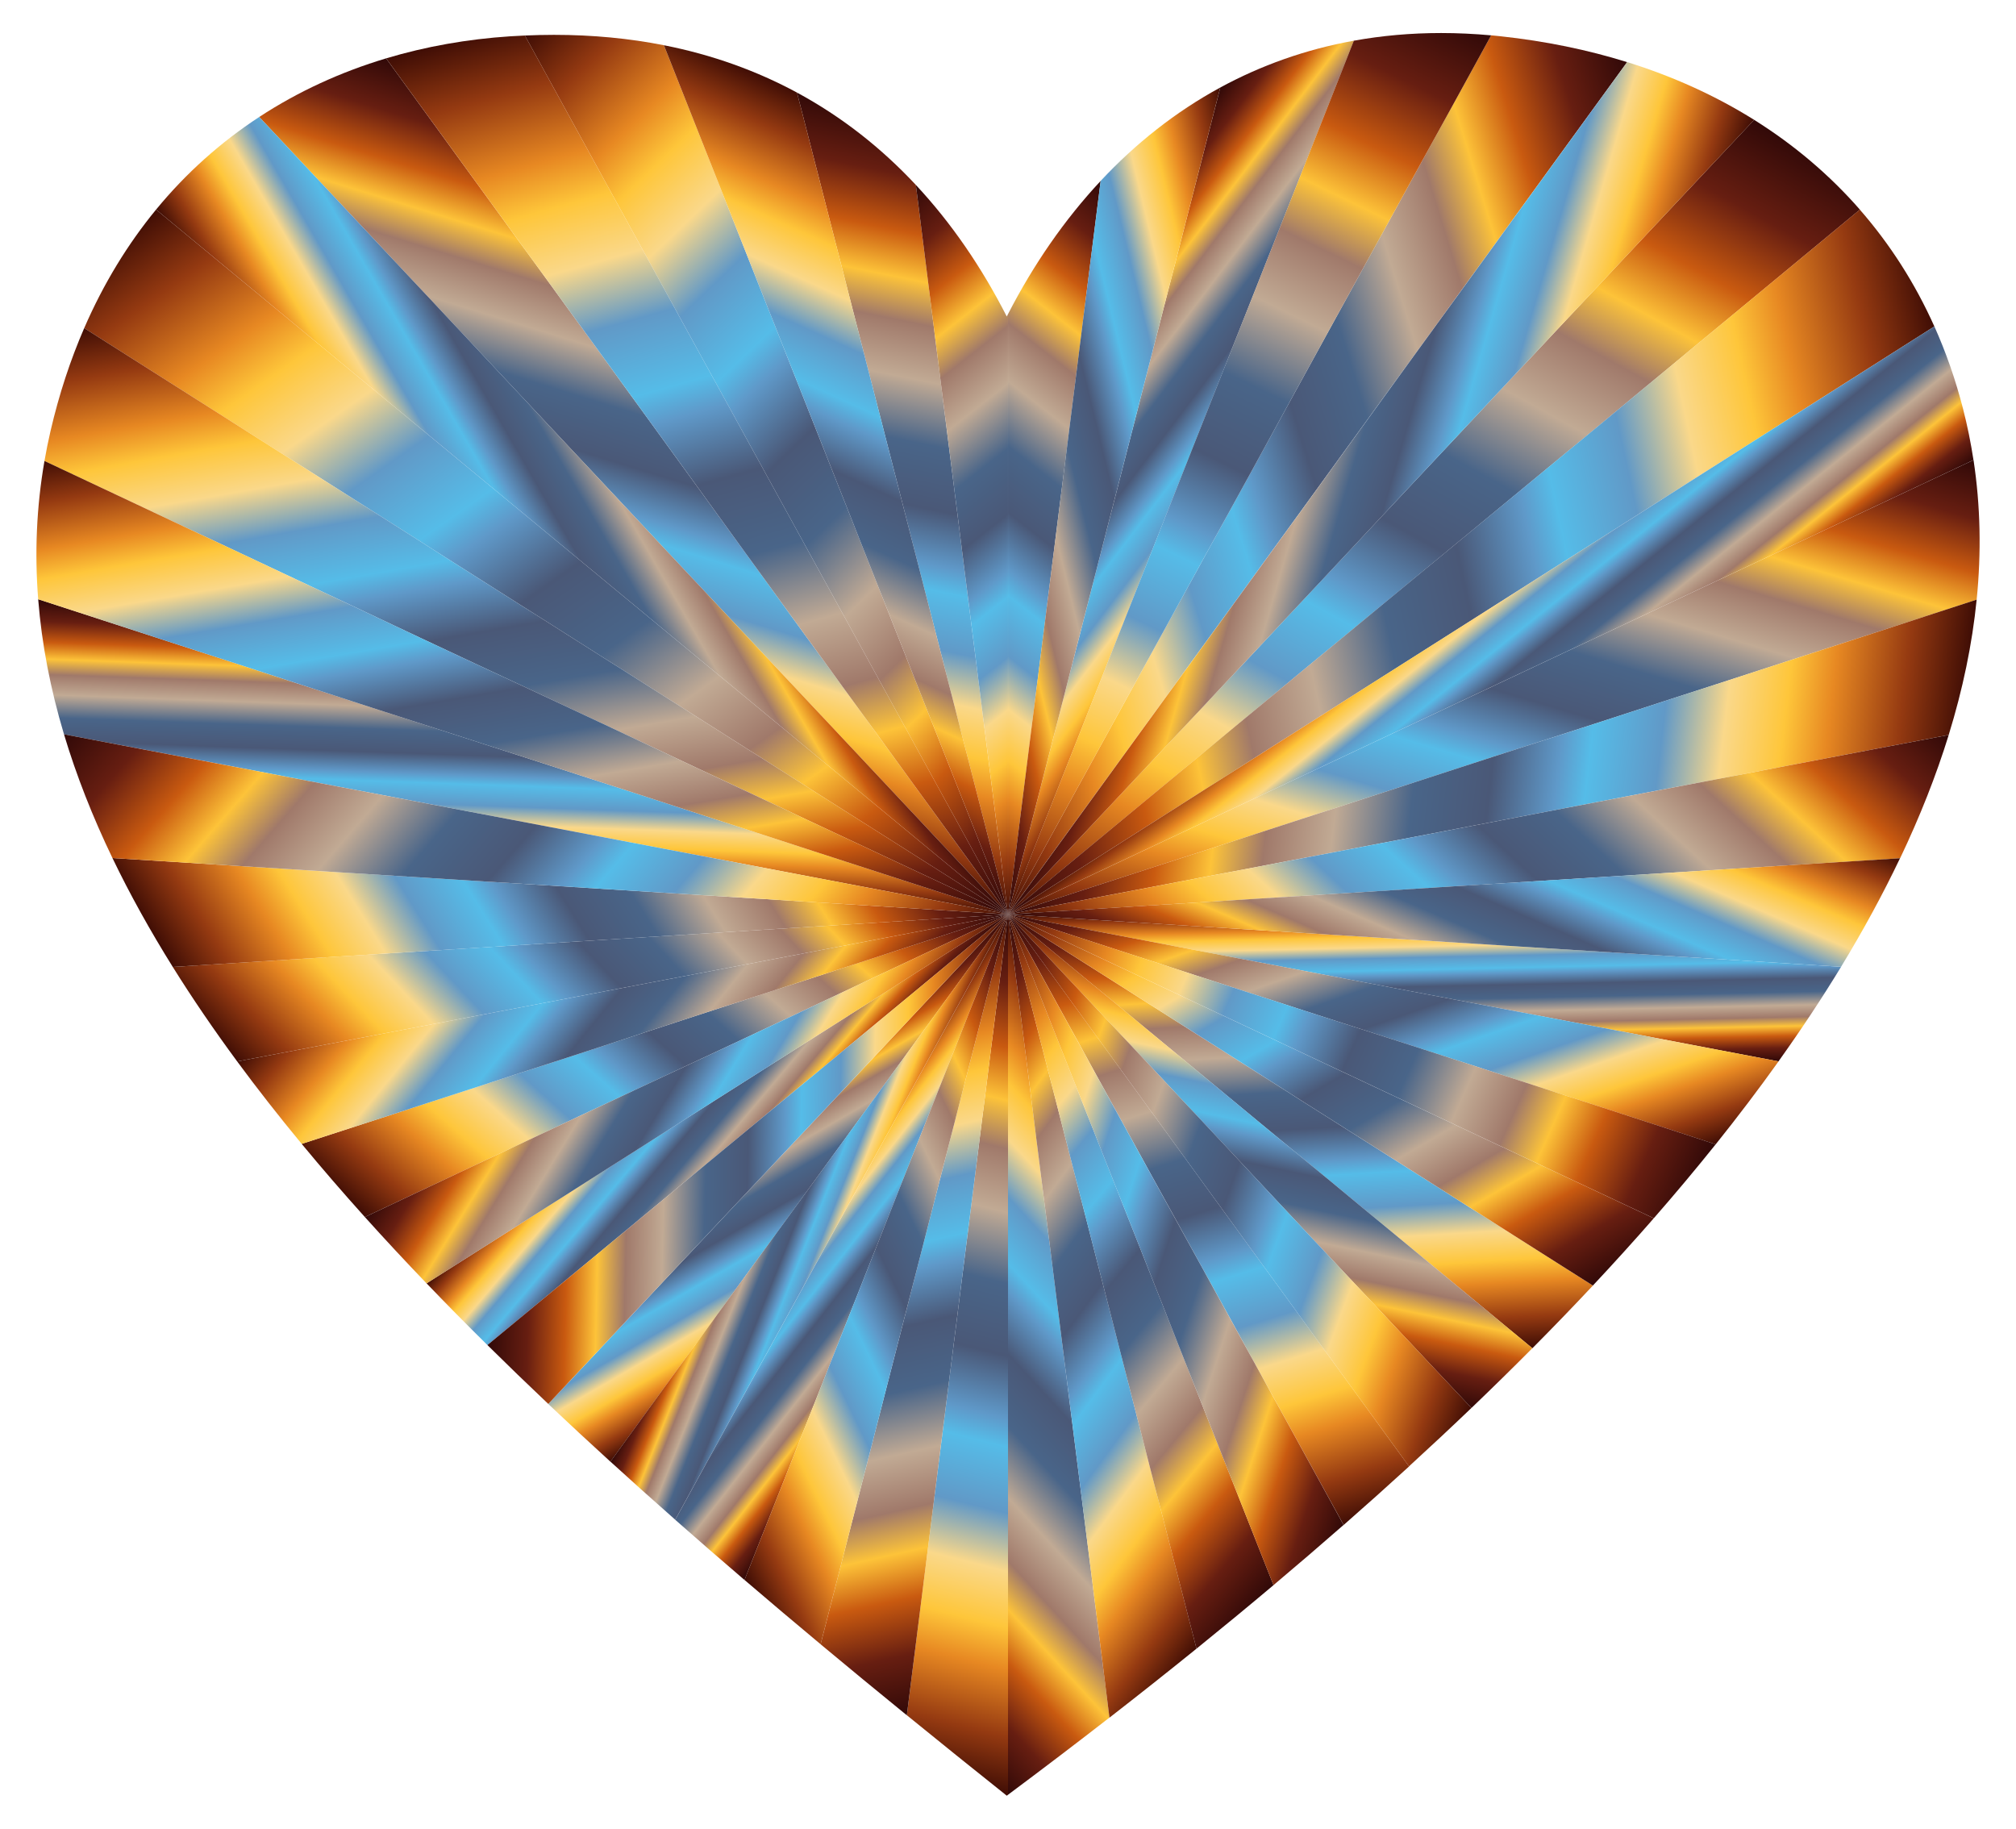
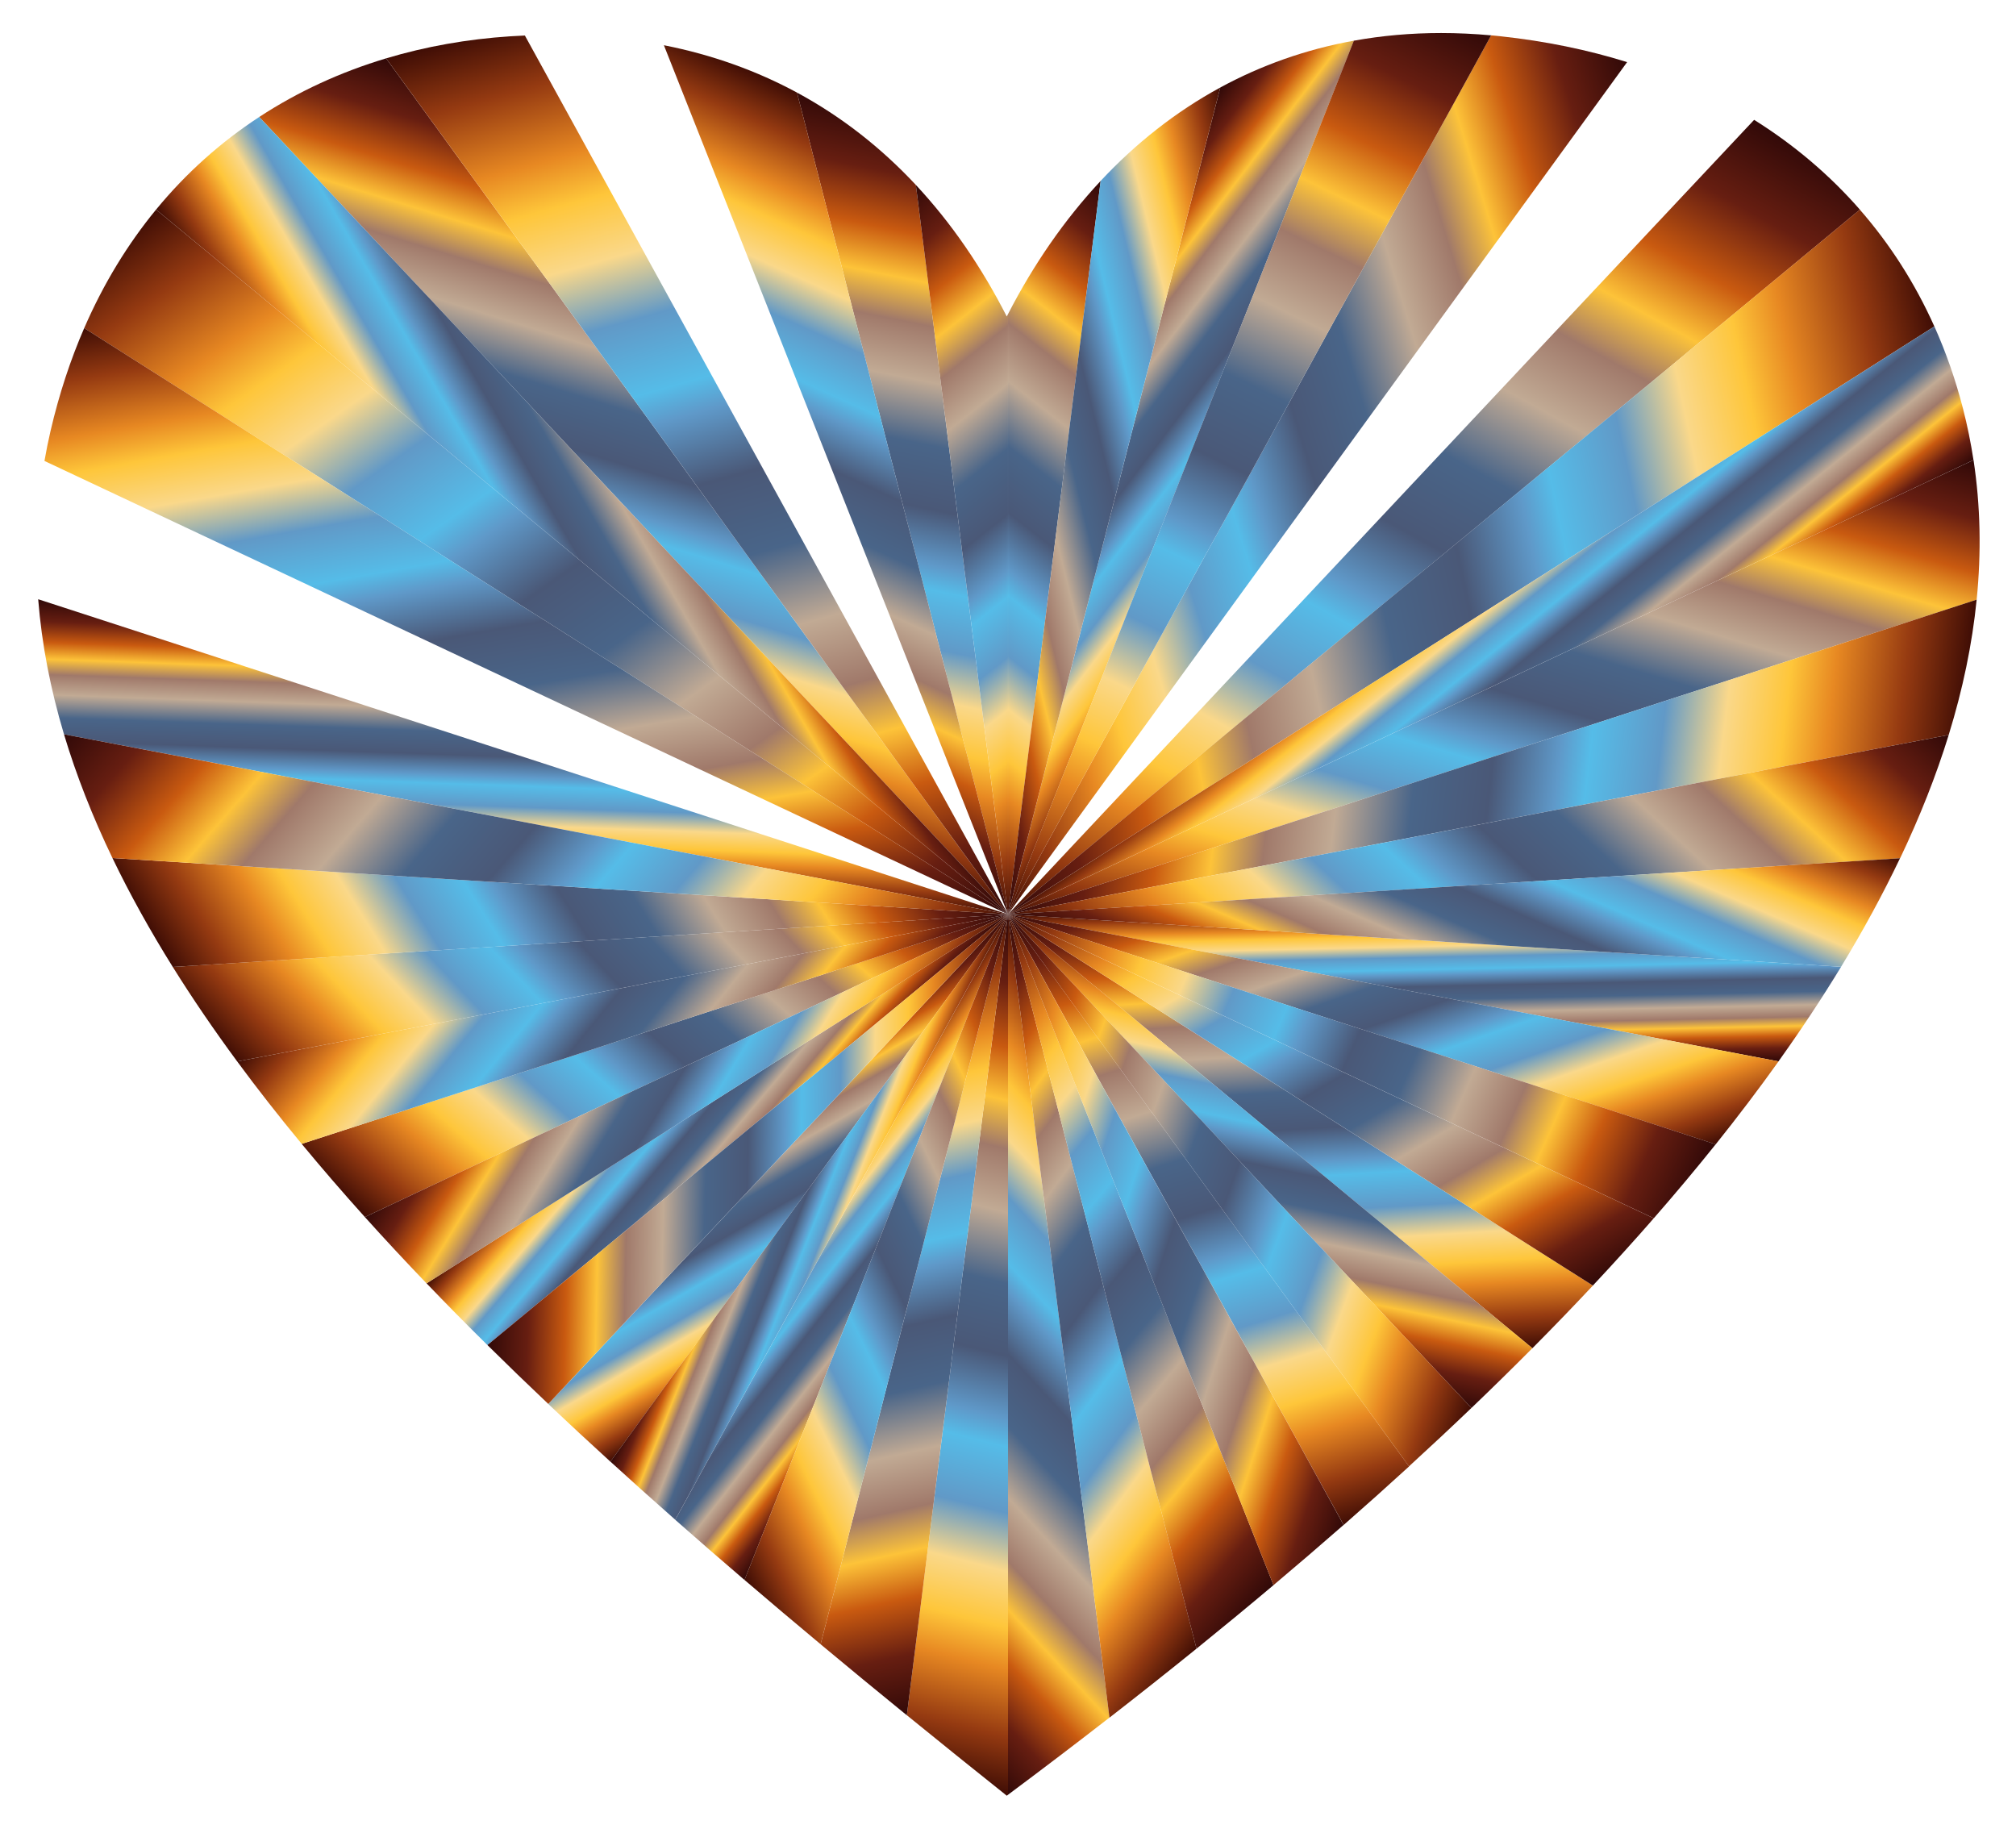
<svg xmlns="http://www.w3.org/2000/svg" enable-background="new 0 0 1830 1659.965" version="1.1" viewBox="0 0 1830 1660" xml:space="preserve">
  <linearGradient id="an" x1="213.96" x2="815.27" y1="927.98" y2="927.98" gradientTransform="matrix(-.729 .685 -.685 -.729 1540.5 1183.2)" gradientUnits="userSpaceOnUse">
    <stop stop-color="#310908" offset="0" />
    <stop stop-color="#671E11" offset=".078" />
    <stop stop-color="#C95A10" offset=".151" />
    <stop stop-color="#FDC339" offset=".211" />
    <stop stop-color="#A0796A" offset=".266" />
    <stop stop-color="#C1AA94" offset=".338" />
    <stop stop-color="#496589" offset=".419" />
    <stop stop-color="#4A5877" offset=".501" />
    <stop stop-color="#5F99C9" offset=".572" />
    <stop stop-color="#55BCE8" offset=".604" />
    <stop stop-color="#6199C7" offset=".679" />
    <stop stop-color="#FAD88A" offset=".745" />
    <stop stop-color="#FEC63A" offset=".809" />
    <stop stop-color="#E78822" offset=".857" />
    <stop stop-color="#953A11" offset=".933" />
    <stop stop-color="#3F0D05" offset="1" />
  </linearGradient>
  <path d="m156.83 877.68c17.85 28.59 37.384 57.184 58.46 85.777l699.71-133.48-758.17 47.7z" enable-background="new    " fill="url(#an)" />
  <linearGradient id="ac" x1="656.97" x2="1197.3" y1="1203.8" y2="1203.8" gradientTransform="matrix(.737 -.676 .676 .737 -578.37 973.36)" gradientUnits="userSpaceOnUse">
    <stop stop-color="#310908" offset="0" />
    <stop stop-color="#671E11" offset=".078" />
    <stop stop-color="#C95A10" offset=".151" />
    <stop stop-color="#FDC339" offset=".211" />
    <stop stop-color="#A0796A" offset=".266" />
    <stop stop-color="#C1AA94" offset=".338" />
    <stop stop-color="#496589" offset=".419" />
    <stop stop-color="#4A5877" offset=".501" />
    <stop stop-color="#5F99C9" offset=".572" />
    <stop stop-color="#55BCE8" offset=".604" />
    <stop stop-color="#6199C7" offset=".679" />
    <stop stop-color="#FAD88A" offset=".745" />
    <stop stop-color="#FEC63A" offset=".809" />
    <stop stop-color="#E78822" offset=".857" />
    <stop stop-color="#953A11" offset=".933" />
    <stop stop-color="#3F0D05" offset="1" />
  </linearGradient>
  <path d="m915 1629.1c31.121-23.188 61.846-46.55 92.107-70.061l-92.107-729.1v799.16z" enable-background="new    " fill="url(#ac)" />
  <linearGradient id="r" x1="575.71" x2="762.65" y1="1043.3" y2="1043.3" gradientTransform="matrix(-.764 -.645 .645 -.764 486.55 2229)" gradientUnits="userSpaceOnUse">
    <stop stop-color="#310908" offset="0" />
    <stop stop-color="#671E11" offset=".078" />
    <stop stop-color="#C95A10" offset=".151" />
    <stop stop-color="#FDC339" offset=".211" />
    <stop stop-color="#A0796A" offset=".266" />
    <stop stop-color="#C1AA94" offset=".338" />
    <stop stop-color="#496589" offset=".419" />
    <stop stop-color="#4A5877" offset=".501" />
    <stop stop-color="#5F99C9" offset=".572" />
    <stop stop-color="#55BCE8" offset=".604" />
    <stop stop-color="#6199C7" offset=".679" />
    <stop stop-color="#FAD88A" offset=".745" />
    <stop stop-color="#FEC63A" offset=".809" />
    <stop stop-color="#E78822" offset=".857" />
    <stop stop-color="#953A11" offset=".933" />
    <stop stop-color="#3F0D05" offset="1" />
  </linearGradient>
  <path d="m387.21 1164.9c17.925 18.674 36.348 37.341 55.22 55.999l472.57-390.95-527.79 334.95z" enable-background="new    " fill="url(#r)" />
  <linearGradient id="g" x1="278.75" x2="872" y1="989.4" y2="989.4" gradientTransform="matrix(-.665 .747 -.747 -.665 1712.3 1166)" gradientUnits="userSpaceOnUse">
    <stop stop-color="#310908" offset="0" />
    <stop stop-color="#671E11" offset=".078" />
    <stop stop-color="#C95A10" offset=".151" />
    <stop stop-color="#FDC339" offset=".211" />
    <stop stop-color="#A0796A" offset=".266" />
    <stop stop-color="#C1AA94" offset=".338" />
    <stop stop-color="#496589" offset=".419" />
    <stop stop-color="#4A5877" offset=".501" />
    <stop stop-color="#5F99C9" offset=".572" />
    <stop stop-color="#55BCE8" offset=".604" />
    <stop stop-color="#6199C7" offset=".679" />
    <stop stop-color="#FAD88A" offset=".745" />
    <stop stop-color="#FEC63A" offset=".809" />
    <stop stop-color="#E78822" offset=".857" />
    <stop stop-color="#953A11" offset=".933" />
    <stop stop-color="#3F0D05" offset="1" />
  </linearGradient>
  <path d="m273.86 1038.3c18.3 22.138 37.439 44.272 57.338 66.398l583.8-274.72-641.14 208.32z" enable-background="new    " fill="url(#g)" />
  <linearGradient id="e" x1="360.14" x2="817.5" y1="952.67" y2="952.67" gradientTransform="matrix(-.774 -.633 .633 -.774 411.67 2015.1)" gradientUnits="userSpaceOnUse">
    <stop stop-color="#310908" offset="0" />
    <stop stop-color="#671E11" offset=".078" />
    <stop stop-color="#C95A10" offset=".151" />
    <stop stop-color="#FDC339" offset=".211" />
    <stop stop-color="#A0796A" offset=".266" />
    <stop stop-color="#C1AA94" offset=".338" />
    <stop stop-color="#496589" offset=".419" />
    <stop stop-color="#4A5877" offset=".501" />
    <stop stop-color="#5F99C9" offset=".572" />
    <stop stop-color="#55BCE8" offset=".604" />
    <stop stop-color="#6199C7" offset=".679" />
    <stop stop-color="#FAD88A" offset=".745" />
    <stop stop-color="#FEC63A" offset=".809" />
    <stop stop-color="#E78822" offset=".857" />
    <stop stop-color="#953A11" offset=".933" />
    <stop stop-color="#3F0D05" offset="1" />
  </linearGradient>
  <path d="m215.29 963.46c18.39 24.95 37.954 49.899 58.573 74.842l641.14-208.32-699.71 133.48z" enable-background="new    " fill="url(#e)" />
  <linearGradient id="d" x1="430" x2="784.78" y1="982.85" y2="982.85" gradientTransform="matrix(.853 .522 -.522 .853 611.82 -178.57)" gradientUnits="userSpaceOnUse">
    <stop stop-color="#310908" offset="0" />
    <stop stop-color="#671E11" offset=".078" />
    <stop stop-color="#C95A10" offset=".151" />
    <stop stop-color="#FDC339" offset=".211" />
    <stop stop-color="#A0796A" offset=".266" />
    <stop stop-color="#C1AA94" offset=".338" />
    <stop stop-color="#496589" offset=".419" />
    <stop stop-color="#4A5877" offset=".501" />
    <stop stop-color="#5F99C9" offset=".572" />
    <stop stop-color="#55BCE8" offset=".604" />
    <stop stop-color="#6199C7" offset=".679" />
    <stop stop-color="#FAD88A" offset=".745" />
    <stop stop-color="#FEC63A" offset=".809" />
    <stop stop-color="#E78822" offset=".857" />
    <stop stop-color="#953A11" offset=".933" />
    <stop stop-color="#3F0D05" offset="1" />
  </linearGradient>
  <path d="m331.2 1104.7c18.062 20.084 36.748 40.161 56.011 60.23l527.79-334.95-583.8 274.72z" enable-background="new    " fill="url(#d)" />
  <linearGradient id="c" x1="595.54" x2="845.35" y1="1065.3" y2="1065.3" gradientTransform="matrix(.5 .866 -.866 .5 1287.2 -72.465)" gradientUnits="userSpaceOnUse">
    <stop stop-color="#310908" offset="0" />
    <stop stop-color="#671E11" offset=".078" />
    <stop stop-color="#C95A10" offset=".151" />
    <stop stop-color="#FDC339" offset=".211" />
    <stop stop-color="#A0796A" offset=".266" />
    <stop stop-color="#C1AA94" offset=".338" />
    <stop stop-color="#496589" offset=".419" />
    <stop stop-color="#4A5877" offset=".501" />
    <stop stop-color="#5F99C9" offset=".572" />
    <stop stop-color="#55BCE8" offset=".604" />
    <stop stop-color="#6199C7" offset=".679" />
    <stop stop-color="#FAD88A" offset=".745" />
    <stop stop-color="#FEC63A" offset=".809" />
    <stop stop-color="#E78822" offset=".857" />
    <stop stop-color="#953A11" offset=".933" />
    <stop stop-color="#3F0D05" offset="1" />
  </linearGradient>
  <path d="m497.7 1274.4c18.452 17.463 37.268 34.916 56.4 52.358l360.9-496.74-417.3 444.38z" enable-background="new    " fill="url(#c)" />
  <linearGradient id="b" x1="469.97" x2="1246" y1="1185.6" y2="1185.6" gradientTransform="matrix(-.244 .97 -.97 -.244 2274 687.42)" gradientUnits="userSpaceOnUse">
    <stop stop-color="#310908" offset="0" />
    <stop stop-color="#671E11" offset=".078" />
    <stop stop-color="#C95A10" offset=".151" />
    <stop stop-color="#FDC339" offset=".211" />
    <stop stop-color="#A0796A" offset=".266" />
    <stop stop-color="#C1AA94" offset=".338" />
    <stop stop-color="#496589" offset=".419" />
    <stop stop-color="#4A5877" offset=".501" />
    <stop stop-color="#5F99C9" offset=".572" />
    <stop stop-color="#55BCE8" offset=".604" />
    <stop stop-color="#6199C7" offset=".679" />
    <stop stop-color="#FAD88A" offset=".745" />
    <stop stop-color="#FEC63A" offset=".809" />
    <stop stop-color="#E78822" offset=".857" />
    <stop stop-color="#953A11" offset=".933" />
    <stop stop-color="#3F0D05" offset="1" />
  </linearGradient>
  <path d="m823.17 1556.9c29.955 24.389 60.225 48.743 90.714 73.055 0.374-0.279 0.746-0.558 1.12-0.837v-799.16l-91.834 726.94z" enable-background="new    " fill="url(#b)" />
  <linearGradient id="a" x1="476.65" x2="1166.2" y1="1200.5" y2="1200.5" gradientTransform="matrix(-.217 -.976 .976 -.217 -154.51 2263)" gradientUnits="userSpaceOnUse">
    <stop stop-color="#310908" offset="0" />
    <stop stop-color="#671E11" offset=".078" />
    <stop stop-color="#C95A10" offset=".151" />
    <stop stop-color="#FDC339" offset=".211" />
    <stop stop-color="#A0796A" offset=".266" />
    <stop stop-color="#C1AA94" offset=".338" />
    <stop stop-color="#496589" offset=".419" />
    <stop stop-color="#4A5877" offset=".501" />
    <stop stop-color="#5F99C9" offset=".572" />
    <stop stop-color="#55BCE8" offset=".604" />
    <stop stop-color="#6199C7" offset=".679" />
    <stop stop-color="#FAD88A" offset=".745" />
    <stop stop-color="#FEC63A" offset=".809" />
    <stop stop-color="#E78822" offset=".857" />
    <stop stop-color="#953A11" offset=".933" />
    <stop stop-color="#3F0D05" offset="1" />
  </linearGradient>
  <path d="m744.9 1492.5c25.795 21.513 51.905 43 78.263 64.46l91.834-726.94-170.1 662.48z" enable-background="new    " fill="url(#a)" />
  <linearGradient id="ax" x1="648.91" x2="800.7" y1="1093.9" y2="1093.9" gradientTransform="matrix(.929 .369 -.369 .929 460.23 -193.25)" gradientUnits="userSpaceOnUse">
    <stop stop-color="#310908" offset="0" />
    <stop stop-color="#671E11" offset=".078" />
    <stop stop-color="#C95A10" offset=".151" />
    <stop stop-color="#FDC339" offset=".211" />
    <stop stop-color="#A0796A" offset=".266" />
    <stop stop-color="#C1AA94" offset=".338" />
    <stop stop-color="#496589" offset=".419" />
    <stop stop-color="#4A5877" offset=".501" />
    <stop stop-color="#5F99C9" offset=".572" />
    <stop stop-color="#55BCE8" offset=".604" />
    <stop stop-color="#6199C7" offset=".679" />
    <stop stop-color="#FAD88A" offset=".745" />
    <stop stop-color="#FEC63A" offset=".809" />
    <stop stop-color="#E78822" offset=".857" />
    <stop stop-color="#953A11" offset=".933" />
    <stop stop-color="#3F0D05" offset="1" />
  </linearGradient>
  <path d="m554.1 1326.7c19.296 17.591 38.912 35.17 58.826 52.736l302.08-549.48-360.9 496.74z" enable-background="new    " fill="url(#ax)" />
  <linearGradient id="aw" x1="647.34" x2="831.04" y1="1151.4" y2="1151.4" gradientTransform="matrix(-.788 -.616 .616 -.788 668.45 2494.4)" gradientUnits="userSpaceOnUse">
    <stop stop-color="#310908" offset="0" />
    <stop stop-color="#671E11" offset=".078" />
    <stop stop-color="#C95A10" offset=".151" />
    <stop stop-color="#FDC339" offset=".211" />
    <stop stop-color="#A0796A" offset=".266" />
    <stop stop-color="#C1AA94" offset=".338" />
    <stop stop-color="#496589" offset=".419" />
    <stop stop-color="#4A5877" offset=".501" />
    <stop stop-color="#5F99C9" offset=".572" />
    <stop stop-color="#55BCE8" offset=".604" />
    <stop stop-color="#6199C7" offset=".679" />
    <stop stop-color="#FAD88A" offset=".745" />
    <stop stop-color="#FEC63A" offset=".809" />
    <stop stop-color="#E78822" offset=".857" />
    <stop stop-color="#953A11" offset=".933" />
    <stop stop-color="#3F0D05" offset="1" />
  </linearGradient>
  <path d="m612.92 1379.5c20.664 18.228 41.645 36.441 62.891 54.639l239.19-604.12-302.08 549.48z" enable-background="new    " fill="url(#aw)" />
  <linearGradient id="av" x1="446.21" x2="910.04" y1="1051.6" y2="1051.6" gradientTransform="matrix(1 .022 -.022 1 23.364 -14.709)" gradientUnits="userSpaceOnUse">
    <stop stop-color="#310908" offset="0" />
    <stop stop-color="#671E11" offset=".078" />
    <stop stop-color="#C95A10" offset=".151" />
    <stop stop-color="#FDC339" offset=".211" />
    <stop stop-color="#A0796A" offset=".266" />
    <stop stop-color="#C1AA94" offset=".338" />
    <stop stop-color="#496589" offset=".419" />
    <stop stop-color="#4A5877" offset=".501" />
    <stop stop-color="#5F99C9" offset=".572" />
    <stop stop-color="#55BCE8" offset=".604" />
    <stop stop-color="#6199C7" offset=".679" />
    <stop stop-color="#FAD88A" offset=".745" />
    <stop stop-color="#FEC63A" offset=".809" />
    <stop stop-color="#E78822" offset=".857" />
    <stop stop-color="#953A11" offset=".933" />
    <stop stop-color="#3F0D05" offset="1" />
  </linearGradient>
  <path d="m442.43 1220.9c18.026 17.822 36.457 35.635 55.268 53.438l417.3-444.38-472.57 390.95z" enable-background="new    " fill="url(#av)" />
  <linearGradient id="au" x1="164.81" x2="832.96" y1="848.48" y2="848.48" gradientTransform="matrix(-.848 .53 -.53 -.848 1378.8 1261)" gradientUnits="userSpaceOnUse">
    <stop stop-color="#310908" offset="0" />
    <stop stop-color="#671E11" offset=".078" />
    <stop stop-color="#C95A10" offset=".151" />
    <stop stop-color="#FDC339" offset=".211" />
    <stop stop-color="#A0796A" offset=".266" />
    <stop stop-color="#C1AA94" offset=".338" />
    <stop stop-color="#496589" offset=".419" />
    <stop stop-color="#4A5877" offset=".501" />
    <stop stop-color="#5F99C9" offset=".572" />
    <stop stop-color="#55BCE8" offset=".604" />
    <stop stop-color="#6199C7" offset=".679" />
    <stop stop-color="#FAD88A" offset=".745" />
    <stop stop-color="#FEC63A" offset=".809" />
    <stop stop-color="#E78822" offset=".857" />
    <stop stop-color="#953A11" offset=".933" />
    <stop stop-color="#3F0D05" offset="1" />
  </linearGradient>
  <path d="m102.08 778.84c15.836 32.935 34.172 65.886 54.75 98.845l758.17-47.7-812.92-51.145z" enable-background="new    " fill="url(#au)" />
  <linearGradient id="at" x1="255.73" x2="1135.3" y1="473.14" y2="473.14" gradientTransform="matrix(-.692 -.722 .722 -.692 865.58 1231.3)" gradientUnits="userSpaceOnUse">
    <stop stop-color="#310908" offset="0" />
    <stop stop-color="#671E11" offset=".078" />
    <stop stop-color="#C95A10" offset=".151" />
    <stop stop-color="#FDC339" offset=".211" />
    <stop stop-color="#A0796A" offset=".266" />
    <stop stop-color="#C1AA94" offset=".338" />
    <stop stop-color="#496589" offset=".419" />
    <stop stop-color="#4A5877" offset=".501" />
    <stop stop-color="#5F99C9" offset=".572" />
    <stop stop-color="#55BCE8" offset=".604" />
    <stop stop-color="#6199C7" offset=".679" />
    <stop stop-color="#FAD88A" offset=".745" />
    <stop stop-color="#FEC63A" offset=".809" />
    <stop stop-color="#E78822" offset=".857" />
    <stop stop-color="#953A11" offset=".933" />
    <stop stop-color="#3F0D05" offset="1" />
  </linearGradient>
-   <path d="m602.64 41.05c-31.312-6.179-64.561-9.418-99.802-9.417-8.672 0-17.482 0.214-26.399 0.609l438.56 797.74-312.36-788.93z" enable-background="new    " fill="url(#at)" />
  <linearGradient id="as" x1="269.86" x2="846.59" y1="433.66" y2="433.66" gradientTransform="matrix(-.294 .956 -.956 -.294 1166.2 21.511)" gradientUnits="userSpaceOnUse">
    <stop stop-color="#310908" offset="0" />
    <stop stop-color="#671E11" offset=".078" />
    <stop stop-color="#C95A10" offset=".151" />
    <stop stop-color="#FDC339" offset=".211" />
    <stop stop-color="#A0796A" offset=".266" />
    <stop stop-color="#C1AA94" offset=".338" />
    <stop stop-color="#496589" offset=".419" />
    <stop stop-color="#4A5877" offset=".501" />
    <stop stop-color="#5F99C9" offset=".572" />
    <stop stop-color="#55BCE8" offset=".604" />
    <stop stop-color="#6199C7" offset=".679" />
    <stop stop-color="#FAD88A" offset=".745" />
    <stop stop-color="#FEC63A" offset=".809" />
    <stop stop-color="#E78822" offset=".857" />
    <stop stop-color="#953A11" offset=".933" />
    <stop stop-color="#3F0D05" offset="1" />
  </linearGradient>
  <path d="m350.47 52.979c-41.024 12.314-79.752 30.017-115.17 53.204l679.69 723.8-564.53-777z" enable-background="new    " fill="url(#as)" />
  <linearGradient id="ar" x1="472.53" x2="1165.9" y1="457.01" y2="457.01" gradientTransform="matrix(-.198 .98 -.98 -.198 1429.1 -255.81)" gradientUnits="userSpaceOnUse">
    <stop stop-color="#310908" offset="0" />
    <stop stop-color="#671E11" offset=".078" />
    <stop stop-color="#C95A10" offset=".151" />
    <stop stop-color="#FDC339" offset=".211" />
    <stop stop-color="#A0796A" offset=".266" />
    <stop stop-color="#C1AA94" offset=".338" />
    <stop stop-color="#496589" offset=".419" />
    <stop stop-color="#4A5877" offset=".501" />
    <stop stop-color="#5F99C9" offset=".572" />
    <stop stop-color="#55BCE8" offset=".604" />
    <stop stop-color="#6199C7" offset=".679" />
    <stop stop-color="#FAD88A" offset=".745" />
    <stop stop-color="#FEC63A" offset=".809" />
    <stop stop-color="#E78822" offset=".857" />
    <stop stop-color="#953A11" offset=".933" />
    <stop stop-color="#3F0D05" offset="1" />
  </linearGradient>
  <path d="m831.35 167.85c-31.38-33.614-67.296-61.89-107.88-83.817l191.53 745.95-83.646-662.13z" enable-background="new    " fill="url(#ar)" />
  <linearGradient id="aq" x1="390.95" x2="720.92" y1="394.87" y2="511.1" gradientTransform="matrix(-.651 .759 -.759 -.651 1227.6 371.48)" gradientUnits="userSpaceOnUse">
    <stop stop-color="#310908" offset="0" />
    <stop stop-color="#671E11" offset=".078" />
    <stop stop-color="#C95A10" offset=".151" />
    <stop stop-color="#FDC339" offset=".211" />
    <stop stop-color="#A0796A" offset=".266" />
    <stop stop-color="#C1AA94" offset=".338" />
    <stop stop-color="#496589" offset=".419" />
    <stop stop-color="#4A5877" offset=".501" />
    <stop stop-color="#5F99C9" offset=".572" />
    <stop stop-color="#55BCE8" offset=".604" />
    <stop stop-color="#6199C7" offset=".679" />
    <stop stop-color="#FAD88A" offset=".745" />
    <stop stop-color="#FEC63A" offset=".809" />
    <stop stop-color="#E78822" offset=".857" />
    <stop stop-color="#953A11" offset=".933" />
    <stop stop-color="#3F0D05" offset="1" />
  </linearGradient>
  <path d="m235.31 106.18c-34.712 22.727-66.235 50.723-93.632 84.049l773.32 639.75-679.69-723.8z" enable-background="new    " fill="url(#aq)" />
  <linearGradient id="ap" x1="463.99" x2="1065.4" y1="435.52" y2="435.52" gradientTransform="matrix(.413 -.911 .911 .413 48.921 946.91)" gradientUnits="userSpaceOnUse">
    <stop stop-color="#310908" offset="0" />
    <stop stop-color="#671E11" offset=".078" />
    <stop stop-color="#C95A10" offset=".151" />
    <stop stop-color="#FDC339" offset=".211" />
    <stop stop-color="#A0796A" offset=".266" />
    <stop stop-color="#C1AA94" offset=".338" />
    <stop stop-color="#496589" offset=".419" />
    <stop stop-color="#4A5877" offset=".501" />
    <stop stop-color="#5F99C9" offset=".572" />
    <stop stop-color="#55BCE8" offset=".604" />
    <stop stop-color="#6199C7" offset=".679" />
    <stop stop-color="#FAD88A" offset=".745" />
    <stop stop-color="#FEC63A" offset=".809" />
    <stop stop-color="#E78822" offset=".857" />
    <stop stop-color="#953A11" offset=".933" />
    <stop stop-color="#3F0D05" offset="1" />
  </linearGradient>
  <path d="m723.47 84.036c-36.476-19.707-76.722-34.28-120.83-42.986l312.36 788.93-191.53-745.95z" enable-background="new    " fill="url(#ap)" />
  <linearGradient id="ao" x1="172.65" x2="1072.9" y1="428.32" y2="428.32" gradientTransform="matrix(-.269 -.963 .963 -.269 387.67 1156.5)" gradientUnits="userSpaceOnUse">
    <stop stop-color="#310908" offset="0" />
    <stop stop-color="#671E11" offset=".078" />
    <stop stop-color="#C95A10" offset=".151" />
    <stop stop-color="#FDC339" offset=".211" />
    <stop stop-color="#A0796A" offset=".266" />
    <stop stop-color="#C1AA94" offset=".338" />
    <stop stop-color="#496589" offset=".419" />
    <stop stop-color="#4A5877" offset=".501" />
    <stop stop-color="#5F99C9" offset=".572" />
    <stop stop-color="#55BCE8" offset=".604" />
    <stop stop-color="#6199C7" offset=".679" />
    <stop stop-color="#FAD88A" offset=".745" />
    <stop stop-color="#FEC63A" offset=".809" />
    <stop stop-color="#E78822" offset=".857" />
    <stop stop-color="#953A11" offset=".933" />
    <stop stop-color="#3F0D05" offset="1" />
  </linearGradient>
  <path d="m476.44 32.242c-4.481 0.198-8.98 0.428-13.52 0.727-38.794 2.557-76.498 9.22-112.44 20.01l564.53 777-438.56-797.74z" enable-background="new    " fill="url(#ao)" />
  <linearGradient id="am" x1="347.51" x2="602.15" y1="686.96" y2="686.96" gradientTransform="matrix(-.035 .999 -.999 -.035 1178.2 236.79)" gradientUnits="userSpaceOnUse">
    <stop stop-color="#310908" offset="0" />
    <stop stop-color="#671E11" offset=".078" />
    <stop stop-color="#C95A10" offset=".151" />
    <stop stop-color="#FDC339" offset=".211" />
    <stop stop-color="#A0796A" offset=".266" />
    <stop stop-color="#C1AA94" offset=".338" />
    <stop stop-color="#496589" offset=".419" />
    <stop stop-color="#4A5877" offset=".501" />
    <stop stop-color="#5F99C9" offset=".572" />
    <stop stop-color="#55BCE8" offset=".604" />
    <stop stop-color="#6199C7" offset=".679" />
    <stop stop-color="#FAD88A" offset=".745" />
    <stop stop-color="#FEC63A" offset=".809" />
    <stop stop-color="#E78822" offset=".857" />
    <stop stop-color="#953A11" offset=".933" />
    <stop stop-color="#3F0D05" offset="1" />
  </linearGradient>
  <path d="m34.663 543.94c3.204 40.8 11.174 81.665 23.425 122.57l856.91 163.46-880.34-286.04z" enable-background="new    " fill="url(#am)" />
  <linearGradient id="al" x1="-6.836" x2="960.84" y1="479.24" y2="479.24" gradientTransform="matrix(-.574 -.819 .819 -.574 362.36 1208.8)" gradientUnits="userSpaceOnUse">
    <stop stop-color="#310908" offset="0" />
    <stop stop-color="#671E11" offset=".078" />
    <stop stop-color="#C95A10" offset=".151" />
    <stop stop-color="#FDC339" offset=".211" />
    <stop stop-color="#A0796A" offset=".266" />
    <stop stop-color="#C1AA94" offset=".338" />
    <stop stop-color="#496589" offset=".419" />
    <stop stop-color="#4A5877" offset=".501" />
    <stop stop-color="#5F99C9" offset=".572" />
    <stop stop-color="#55BCE8" offset=".604" />
    <stop stop-color="#6199C7" offset=".679" />
    <stop stop-color="#FAD88A" offset=".745" />
    <stop stop-color="#FEC63A" offset=".809" />
    <stop stop-color="#E78822" offset=".857" />
    <stop stop-color="#953A11" offset=".933" />
    <stop stop-color="#3F0D05" offset="1" />
  </linearGradient>
  <path d="m141.68 190.23c-25.624 31.17-47.628 67.011-65.239 107.58l838.56 532.17-773.32-639.75z" enable-background="new    " fill="url(#al)" />
  <linearGradient id="ak" x1="109.48" x2="863.61" y1="776.22" y2="776.22" gradientTransform="matrix(.755 .656 -.656 .755 609.92 -135.71)" gradientUnits="userSpaceOnUse">
    <stop stop-color="#310908" offset="0" />
    <stop stop-color="#671E11" offset=".078" />
    <stop stop-color="#C95A10" offset=".151" />
    <stop stop-color="#FDC339" offset=".211" />
    <stop stop-color="#A0796A" offset=".266" />
    <stop stop-color="#C1AA94" offset=".338" />
    <stop stop-color="#496589" offset=".419" />
    <stop stop-color="#4A5877" offset=".501" />
    <stop stop-color="#5F99C9" offset=".572" />
    <stop stop-color="#55BCE8" offset=".604" />
    <stop stop-color="#6199C7" offset=".679" />
    <stop stop-color="#FAD88A" offset=".745" />
    <stop stop-color="#FEC63A" offset=".809" />
    <stop stop-color="#E78822" offset=".857" />
    <stop stop-color="#953A11" offset=".933" />
    <stop stop-color="#3F0D05" offset="1" />
  </linearGradient>
  <path d="m58.088 666.52c11.202 37.408 25.975 74.853 43.989 112.32l812.92 51.145-856.91-163.46z" enable-background="new    " fill="url(#ak)" />
  <linearGradient id="aj" x1="139.87" x2="809.25" y1="553.45" y2="553.45" gradientTransform="matrix(-.173 -.985 .985 -.173 5.059 1132)" gradientUnits="userSpaceOnUse">
    <stop stop-color="#310908" offset="0" />
    <stop stop-color="#671E11" offset=".078" />
    <stop stop-color="#C95A10" offset=".151" />
    <stop stop-color="#FDC339" offset=".211" />
    <stop stop-color="#A0796A" offset=".266" />
    <stop stop-color="#C1AA94" offset=".338" />
    <stop stop-color="#496589" offset=".419" />
    <stop stop-color="#4A5877" offset=".501" />
    <stop stop-color="#5F99C9" offset=".572" />
    <stop stop-color="#55BCE8" offset=".604" />
    <stop stop-color="#6199C7" offset=".679" />
    <stop stop-color="#FAD88A" offset=".745" />
    <stop stop-color="#FEC63A" offset=".809" />
    <stop stop-color="#E78822" offset=".857" />
    <stop stop-color="#953A11" offset=".933" />
    <stop stop-color="#3F0D05" offset="1" />
  </linearGradient>
  <path d="m76.436 297.81c-12.488 28.766-22.783 59.892-30.572 93.439-2.101 9.049-3.922 18.102-5.497 27.159l874.63 411.57-838.56-532.17z" enable-background="new    " fill="url(#aj)" />
  <linearGradient id="ai" x1="197.19" x2="749.65" y1="614.46" y2="614.46" gradientTransform="matrix(-.168 -.986 .986 -.168 -61.802 1196.2)" gradientUnits="userSpaceOnUse">
    <stop stop-color="#310908" offset="0" />
    <stop stop-color="#671E11" offset=".078" />
    <stop stop-color="#C95A10" offset=".151" />
    <stop stop-color="#FDC339" offset=".211" />
    <stop stop-color="#A0796A" offset=".266" />
    <stop stop-color="#C1AA94" offset=".338" />
    <stop stop-color="#496589" offset=".419" />
    <stop stop-color="#4A5877" offset=".501" />
    <stop stop-color="#5F99C9" offset=".572" />
    <stop stop-color="#55BCE8" offset=".604" />
    <stop stop-color="#6199C7" offset=".679" />
    <stop stop-color="#FAD88A" offset=".745" />
    <stop stop-color="#FEC63A" offset=".809" />
    <stop stop-color="#E78822" offset=".857" />
    <stop stop-color="#953A11" offset=".933" />
    <stop stop-color="#3F0D05" offset="1" />
  </linearGradient>
-   <path d="m40.367 418.41c-7.263 41.762-8.996 83.613-5.704 125.53l880.34 286.04-874.63-411.57z" enable-background="new    " fill="url(#ai)" />
  <linearGradient id="ah" x1="543.49" x2="1021.9" y1="1146.2" y2="1146.2" gradientTransform="matrix(-.9 .435 -.435 -.9 2017.1 1860.1)" gradientUnits="userSpaceOnUse">
    <stop stop-color="#310908" offset="0" />
    <stop stop-color="#671E11" offset=".078" />
    <stop stop-color="#C95A10" offset=".151" />
    <stop stop-color="#FDC339" offset=".211" />
    <stop stop-color="#A0796A" offset=".266" />
    <stop stop-color="#C1AA94" offset=".338" />
    <stop stop-color="#496589" offset=".419" />
    <stop stop-color="#4A5877" offset=".501" />
    <stop stop-color="#5F99C9" offset=".572" />
    <stop stop-color="#55BCE8" offset=".604" />
    <stop stop-color="#6199C7" offset=".679" />
    <stop stop-color="#FAD88A" offset=".745" />
    <stop stop-color="#FEC63A" offset=".809" />
    <stop stop-color="#E78822" offset=".857" />
    <stop stop-color="#953A11" offset=".933" />
    <stop stop-color="#3F0D05" offset="1" />
  </linearGradient>
  <path d="m675.81 1434.1c22.738 19.475 45.784 38.932 69.089 58.368l170.1-662.48-239.19 604.12z" enable-background="new    " fill="url(#ah)" />
  <linearGradient id="ag" x1="845.62" x2="1803.9" y1="449.75" y2="449.75" gradientTransform="matrix(-.482 .876 -.876 -.482 2340.1 -445.01)" gradientUnits="userSpaceOnUse">
    <stop stop-color="#310908" offset="0" />
    <stop stop-color="#671E11" offset=".078" />
    <stop stop-color="#C95A10" offset=".151" />
    <stop stop-color="#FDC339" offset=".211" />
    <stop stop-color="#A0796A" offset=".266" />
    <stop stop-color="#C1AA94" offset=".338" />
    <stop stop-color="#496589" offset=".419" />
    <stop stop-color="#4A5877" offset=".501" />
    <stop stop-color="#5F99C9" offset=".572" />
    <stop stop-color="#55BCE8" offset=".604" />
    <stop stop-color="#6199C7" offset=".679" />
    <stop stop-color="#FAD88A" offset=".745" />
    <stop stop-color="#FEC63A" offset=".809" />
    <stop stop-color="#E78822" offset=".857" />
    <stop stop-color="#953A11" offset=".933" />
    <stop stop-color="#3F0D05" offset="1" />
  </linearGradient>
  <path d="m1688.3 190.28c-27.54-31.519-59.731-58.802-96.012-81.501l-677.25 721.2 773.26-639.7z" enable-background="new    " fill="url(#ag)" />
  <linearGradient id="af" x1="817.34" x2="1581.8" y1="449.16" y2="449.16" gradientTransform="matrix(-.956 .294 -.294 -.956 2465.9 491.7)" gradientUnits="userSpaceOnUse">
    <stop stop-color="#310908" offset="0" />
    <stop stop-color="#671E11" offset=".078" />
    <stop stop-color="#C95A10" offset=".151" />
    <stop stop-color="#FDC339" offset=".211" />
    <stop stop-color="#A0796A" offset=".266" />
    <stop stop-color="#C1AA94" offset=".338" />
    <stop stop-color="#496589" offset=".419" />
    <stop stop-color="#4A5877" offset=".501" />
    <stop stop-color="#5F99C9" offset=".572" />
    <stop stop-color="#55BCE8" offset=".604" />
    <stop stop-color="#6199C7" offset=".679" />
    <stop stop-color="#FAD88A" offset=".745" />
    <stop stop-color="#FEC63A" offset=".809" />
    <stop stop-color="#E78822" offset=".857" />
    <stop stop-color="#953A11" offset=".933" />
    <stop stop-color="#3F0D05" offset="1" />
  </linearGradient>
  <path d="m1477 56.391c-35.869-11.19-74.129-19.062-114.47-23.422-2.993-0.324-5.968-0.61-8.935-0.88l-438.65 797.89 562.05-773.59z" enable-background="new    " fill="url(#af)" />
  <linearGradient id="ae" x1="857.14" x2="1791.5" y1="503.02" y2="503.02" gradientTransform="matrix(.978 -.21 .21 .978 -77.416 292.26)" gradientUnits="userSpaceOnUse">
    <stop stop-color="#310908" offset="0" />
    <stop stop-color="#671E11" offset=".078" />
    <stop stop-color="#C95A10" offset=".151" />
    <stop stop-color="#FDC339" offset=".211" />
    <stop stop-color="#A0796A" offset=".266" />
    <stop stop-color="#C1AA94" offset=".338" />
    <stop stop-color="#496589" offset=".419" />
    <stop stop-color="#4A5877" offset=".501" />
    <stop stop-color="#5F99C9" offset=".572" />
    <stop stop-color="#55BCE8" offset=".604" />
    <stop stop-color="#6199C7" offset=".679" />
    <stop stop-color="#FAD88A" offset=".745" />
    <stop stop-color="#FEC63A" offset=".809" />
    <stop stop-color="#E78822" offset=".857" />
    <stop stop-color="#953A11" offset=".933" />
    <stop stop-color="#3F0D05" offset="1" />
  </linearGradient>
  <path d="m1755.9 296.31c-17.6-39.298-40.339-74.751-67.668-106.03l-773.26 639.7 840.93-533.67z" enable-background="new    " fill="url(#ae)" />
  <linearGradient id="ad" x1="1036.2" x2="1485.6" y1="459.24" y2="459.24" gradientTransform="matrix(.96 .279 -.279 .96 173.19 -331.83)" gradientUnits="userSpaceOnUse">
    <stop stop-color="#310908" offset="0" />
    <stop stop-color="#671E11" offset=".078" />
    <stop stop-color="#C95A10" offset=".151" />
    <stop stop-color="#FDC339" offset=".211" />
    <stop stop-color="#A0796A" offset=".266" />
    <stop stop-color="#C1AA94" offset=".338" />
    <stop stop-color="#496589" offset=".419" />
    <stop stop-color="#4A5877" offset=".501" />
    <stop stop-color="#5F99C9" offset=".572" />
    <stop stop-color="#55BCE8" offset=".604" />
    <stop stop-color="#6199C7" offset=".679" />
    <stop stop-color="#FAD88A" offset=".745" />
    <stop stop-color="#FEC63A" offset=".809" />
    <stop stop-color="#E78822" offset=".857" />
    <stop stop-color="#953A11" offset=".933" />
    <stop stop-color="#3F0D05" offset="1" />
  </linearGradient>
-   <path d="m1592.3 108.78c-34.811-21.779-73.378-39.345-115.2-52.392l-562.05 773.59 677.25-721.2z" enable-background="new    " fill="url(#ad)" />
  <linearGradient id="ab" x1="1192.4" x2="1419.5" y1="549.31" y2="549.31" gradientTransform="matrix(-.626 -.78 .78 -.626 1761.3 1970.9)" gradientUnits="userSpaceOnUse">
    <stop stop-color="#310908" offset="0" />
    <stop stop-color="#671E11" offset=".078" />
    <stop stop-color="#C95A10" offset=".151" />
    <stop stop-color="#FDC339" offset=".211" />
    <stop stop-color="#A0796A" offset=".266" />
    <stop stop-color="#C1AA94" offset=".338" />
    <stop stop-color="#496589" offset=".419" />
    <stop stop-color="#4A5877" offset=".501" />
    <stop stop-color="#5F99C9" offset=".572" />
    <stop stop-color="#55BCE8" offset=".604" />
    <stop stop-color="#6199C7" offset=".679" />
    <stop stop-color="#FAD88A" offset=".745" />
    <stop stop-color="#FEC63A" offset=".809" />
    <stop stop-color="#E78822" offset=".857" />
    <stop stop-color="#953A11" offset=".933" />
    <stop stop-color="#3F0D05" offset="1" />
  </linearGradient>
  <path d="m1791.4 417.57c-2.383-15.648-5.547-31.206-9.517-46.666-6.728-26.199-15.433-51.08-25.965-74.596l-840.93 533.67 876.41-412.41z" enable-background="new    " fill="url(#ab)" />
  <linearGradient id="aa" x1="1034.3" x2="1679.2" y1="607.01" y2="607.01" gradientTransform="matrix(-.285 .959 -.959 -.285 2340.1 -498.41)" gradientUnits="userSpaceOnUse">
    <stop stop-color="#310908" offset="0" />
    <stop stop-color="#671E11" offset=".078" />
    <stop stop-color="#C95A10" offset=".151" />
    <stop stop-color="#FDC339" offset=".211" />
    <stop stop-color="#A0796A" offset=".266" />
    <stop stop-color="#C1AA94" offset=".338" />
    <stop stop-color="#496589" offset=".419" />
    <stop stop-color="#4A5877" offset=".501" />
    <stop stop-color="#5F99C9" offset=".572" />
    <stop stop-color="#55BCE8" offset=".604" />
    <stop stop-color="#6199C7" offset=".679" />
    <stop stop-color="#FAD88A" offset=".745" />
    <stop stop-color="#FEC63A" offset=".809" />
    <stop stop-color="#E78822" offset=".857" />
    <stop stop-color="#953A11" offset=".933" />
    <stop stop-color="#3F0D05" offset="1" />
  </linearGradient>
  <path d="m1794.3 544.29c4.272-42.788 3.485-85.072-2.856-126.72l-876.41 412.41 879.27-285.69z" enable-background="new    " fill="url(#aa)" />
  <linearGradient id="z" x1="587.04" x2="1159.3" y1="498.08" y2="498.08" gradientTransform="matrix(.618 .786 -.786 .618 725.86 -495.9)" gradientUnits="userSpaceOnUse">
    <stop stop-color="#310908" offset="0" />
    <stop stop-color="#671E11" offset=".078" />
    <stop stop-color="#C95A10" offset=".151" />
    <stop stop-color="#FDC339" offset=".211" />
    <stop stop-color="#A0796A" offset=".266" />
    <stop stop-color="#C1AA94" offset=".338" />
    <stop stop-color="#496589" offset=".419" />
    <stop stop-color="#4A5877" offset=".501" />
    <stop stop-color="#5F99C9" offset=".572" />
    <stop stop-color="#55BCE8" offset=".604" />
    <stop stop-color="#6199C7" offset=".679" />
    <stop stop-color="#FAD88A" offset=".745" />
    <stop stop-color="#FEC63A" offset=".809" />
    <stop stop-color="#E78822" offset=".857" />
    <stop stop-color="#953A11" offset=".933" />
    <stop stop-color="#3F0D05" offset="1" />
  </linearGradient>
  <path d="m831.35 167.85 83.646 662.13v-544.88c-0.372 0.723-0.751 1.44-1.121 2.164-22.809-44.708-50.277-84.874-82.526-119.42z" enable-background="new    " fill="url(#z)" />
  <linearGradient id="y" x1="935.01" x2="1774.4" y1="687.14" y2="687.14" gradientTransform="matrix(.993 .118 -.118 .993 90.896 -155.57)" gradientUnits="userSpaceOnUse">
    <stop stop-color="#310908" offset="0" />
    <stop stop-color="#671E11" offset=".078" />
    <stop stop-color="#C95A10" offset=".151" />
    <stop stop-color="#FDC339" offset=".211" />
    <stop stop-color="#A0796A" offset=".266" />
    <stop stop-color="#C1AA94" offset=".338" />
    <stop stop-color="#496589" offset=".419" />
    <stop stop-color="#4A5877" offset=".501" />
    <stop stop-color="#5F99C9" offset=".572" />
    <stop stop-color="#55BCE8" offset=".604" />
    <stop stop-color="#6199C7" offset=".679" />
    <stop stop-color="#FAD88A" offset=".745" />
    <stop stop-color="#FEC63A" offset=".809" />
    <stop stop-color="#E78822" offset=".857" />
    <stop stop-color="#953A11" offset=".933" />
    <stop stop-color="#3F0D05" offset="1" />
  </linearGradient>
  <path d="m1768.9 667.1c12.761-41.316 21.343-82.287 25.388-122.81l-879.27 285.69 853.88-162.89z" enable-background="new    " fill="url(#y)" />
  <linearGradient id="x" x1="668.89" x2="1245.2" y1="498.04" y2="498.04" gradientTransform="matrix(-.616 .788 -.788 -.616 1938.1 49.193)" gradientUnits="userSpaceOnUse">
    <stop stop-color="#310908" offset="0" />
    <stop stop-color="#671E11" offset=".078" />
    <stop stop-color="#C95A10" offset=".151" />
    <stop stop-color="#FDC339" offset=".211" />
    <stop stop-color="#A0796A" offset=".266" />
    <stop stop-color="#C1AA94" offset=".338" />
    <stop stop-color="#496589" offset=".419" />
    <stop stop-color="#4A5877" offset=".501" />
    <stop stop-color="#5F99C9" offset=".572" />
    <stop stop-color="#55BCE8" offset=".604" />
    <stop stop-color="#6199C7" offset=".679" />
    <stop stop-color="#FAD88A" offset=".745" />
    <stop stop-color="#FEC63A" offset=".809" />
    <stop stop-color="#E78822" offset=".857" />
    <stop stop-color="#953A11" offset=".933" />
    <stop stop-color="#3F0D05" offset="1" />
  </linearGradient>
  <path d="m999.11 164.22c-33.107 35.416-61.17 76.333-84.106 120.89v544.88l84.106-665.77z" enable-background="new    " fill="url(#x)" />
  <linearGradient id="w" x1="886.57" x2="1186.4" y1="433.46" y2="433.46" gradientTransform="matrix(.797 .604 -.604 .797 479.61 -559.59)" gradientUnits="userSpaceOnUse">
    <stop stop-color="#310908" offset="0" />
    <stop stop-color="#671E11" offset=".078" />
    <stop stop-color="#C95A10" offset=".151" />
    <stop stop-color="#FDC339" offset=".211" />
    <stop stop-color="#A0796A" offset=".266" />
    <stop stop-color="#C1AA94" offset=".338" />
    <stop stop-color="#496589" offset=".419" />
    <stop stop-color="#4A5877" offset=".501" />
    <stop stop-color="#5F99C9" offset=".572" />
    <stop stop-color="#55BCE8" offset=".604" />
    <stop stop-color="#6199C7" offset=".679" />
    <stop stop-color="#FAD88A" offset=".745" />
    <stop stop-color="#FEC63A" offset=".809" />
    <stop stop-color="#E78822" offset=".857" />
    <stop stop-color="#953A11" offset=".933" />
    <stop stop-color="#3F0D05" offset="1" />
  </linearGradient>
  <path d="m1229 36.942c-44.073 7.955-84.52 22.504-121.28 42.478l-192.71 750.56 313.99-793.04z" enable-background="new    " fill="url(#w)" />
  <linearGradient id="v" x1="680.57" x2="1590" y1="461.95" y2="461.95" gradientTransform="matrix(-.438 .899 -.899 -.438 2017.5 -401.65)" gradientUnits="userSpaceOnUse">
    <stop stop-color="#310908" offset="0" />
    <stop stop-color="#671E11" offset=".078" />
    <stop stop-color="#C95A10" offset=".151" />
    <stop stop-color="#FDC339" offset=".211" />
    <stop stop-color="#A0796A" offset=".266" />
    <stop stop-color="#C1AA94" offset=".338" />
    <stop stop-color="#496589" offset=".419" />
    <stop stop-color="#4A5877" offset=".501" />
    <stop stop-color="#5F99C9" offset=".572" />
    <stop stop-color="#55BCE8" offset=".604" />
    <stop stop-color="#6199C7" offset=".679" />
    <stop stop-color="#FAD88A" offset=".745" />
    <stop stop-color="#FEC63A" offset=".809" />
    <stop stop-color="#E78822" offset=".857" />
    <stop stop-color="#953A11" offset=".933" />
    <stop stop-color="#3F0D05" offset="1" />
  </linearGradient>
  <path d="m1353.6 32.089c-15.485-1.41-30.622-2.106-45.435-2.106-27.595 0-53.999 2.407-79.224 6.96l-313.99 793.04 438.65-797.89z" enable-background="new    " fill="url(#v)" />
  <linearGradient id="u" x1="715.74" x2="1248.3" y1="1217.9" y2="1217.9" gradientTransform="matrix(.806 .592 -.592 .806 901.63 -360.54)" gradientUnits="userSpaceOnUse">
    <stop stop-color="#310908" offset="0" />
    <stop stop-color="#671E11" offset=".078" />
    <stop stop-color="#C95A10" offset=".151" />
    <stop stop-color="#FDC339" offset=".211" />
    <stop stop-color="#A0796A" offset=".266" />
    <stop stop-color="#C1AA94" offset=".338" />
    <stop stop-color="#496589" offset=".419" />
    <stop stop-color="#4A5877" offset=".501" />
    <stop stop-color="#5F99C9" offset=".572" />
    <stop stop-color="#55BCE8" offset=".604" />
    <stop stop-color="#6199C7" offset=".679" />
    <stop stop-color="#FAD88A" offset=".745" />
    <stop stop-color="#FEC63A" offset=".809" />
    <stop stop-color="#E78822" offset=".857" />
    <stop stop-color="#953A11" offset=".933" />
    <stop stop-color="#3F0D05" offset="1" />
  </linearGradient>
  <path d="m1007.1 1559.1c26.721-20.76 53.079-41.637 79.017-62.617l-171.12-666.48 92.107 729.1z" enable-background="new    " fill="url(#u)" />
  <linearGradient id="t" x1="829.52" x2="1193.2" y1="454.7" y2="454.7" gradientTransform="matrix(.972 -.235 .235 .972 -78.527 250.37)" gradientUnits="userSpaceOnUse">
    <stop stop-color="#310908" offset="0" />
    <stop stop-color="#671E11" offset=".078" />
    <stop stop-color="#C95A10" offset=".151" />
    <stop stop-color="#FDC339" offset=".211" />
    <stop stop-color="#A0796A" offset=".266" />
    <stop stop-color="#C1AA94" offset=".338" />
    <stop stop-color="#496589" offset=".419" />
    <stop stop-color="#4A5877" offset=".501" />
    <stop stop-color="#5F99C9" offset=".572" />
    <stop stop-color="#55BCE8" offset=".604" />
    <stop stop-color="#6199C7" offset=".679" />
    <stop stop-color="#FAD88A" offset=".745" />
    <stop stop-color="#FEC63A" offset=".809" />
    <stop stop-color="#E78822" offset=".857" />
    <stop stop-color="#953A11" offset=".933" />
    <stop stop-color="#3F0D05" offset="1" />
  </linearGradient>
  <path d="m1107.7 79.421c-40.76 22.151-76.981 50.965-108.61 84.795l-84.106 665.77 192.71-750.56z" enable-background="new    " fill="url(#t)" />
  <linearGradient id="s" x1="968.13" x2="1389.5" y1="1025.2" y2="1025.2" gradientTransform="matrix(.059 .998 -.998 .059 2135.4 -212.49)" gradientUnits="userSpaceOnUse">
    <stop stop-color="#310908" offset="0" />
    <stop stop-color="#671E11" offset=".078" />
    <stop stop-color="#C95A10" offset=".151" />
    <stop stop-color="#FDC339" offset=".211" />
    <stop stop-color="#A0796A" offset=".266" />
    <stop stop-color="#C1AA94" offset=".338" />
    <stop stop-color="#496589" offset=".419" />
    <stop stop-color="#4A5877" offset=".501" />
    <stop stop-color="#5F99C9" offset=".572" />
    <stop stop-color="#55BCE8" offset=".604" />
    <stop stop-color="#6199C7" offset=".679" />
    <stop stop-color="#FAD88A" offset=".745" />
    <stop stop-color="#FEC63A" offset=".809" />
    <stop stop-color="#E78822" offset=".857" />
    <stop stop-color="#953A11" offset=".933" />
    <stop stop-color="#3F0D05" offset="1" />
  </linearGradient>
  <path d="m1391 1223.8c18.797-18.93 37.11-37.89 54.888-56.87l-530.89-336.91 476 393.78z" enable-background="new    " fill="url(#s)" />
  <linearGradient id="q" x1="778.24" x2="1398.1" y1="1099.1" y2="1099.1" gradientTransform="matrix(.298 .955 -.955 .298 1826.4 -270.28)" gradientUnits="userSpaceOnUse">
    <stop stop-color="#310908" offset="0" />
    <stop stop-color="#671E11" offset=".078" />
    <stop stop-color="#C95A10" offset=".151" />
    <stop stop-color="#FDC339" offset=".211" />
    <stop stop-color="#A0796A" offset=".266" />
    <stop stop-color="#C1AA94" offset=".338" />
    <stop stop-color="#496589" offset=".419" />
    <stop stop-color="#4A5877" offset=".501" />
    <stop stop-color="#5F99C9" offset=".572" />
    <stop stop-color="#55BCE8" offset=".604" />
    <stop stop-color="#6199C7" offset=".679" />
    <stop stop-color="#FAD88A" offset=".745" />
    <stop stop-color="#FEC63A" offset=".809" />
    <stop stop-color="#E78822" offset=".857" />
    <stop stop-color="#953A11" offset=".933" />
    <stop stop-color="#3F0D05" offset="1" />
  </linearGradient>
  <path d="m1219.7 1384.2c20.15-17.662 39.949-35.376 59.368-53.134l-364.03-501.05 304.66 554.18z" enable-background="new    " fill="url(#q)" />
  <linearGradient id="p" x1="970.74" x2="1324" y1="1048.5" y2="1048.5" gradientTransform="matrix(.203 -.979 .979 .203 -113.09 1969.1)" gradientUnits="userSpaceOnUse">
    <stop stop-color="#310908" offset="0" />
    <stop stop-color="#671E11" offset=".078" />
    <stop stop-color="#C95A10" offset=".151" />
    <stop stop-color="#FDC339" offset=".211" />
    <stop stop-color="#A0796A" offset=".266" />
    <stop stop-color="#C1AA94" offset=".338" />
    <stop stop-color="#496589" offset=".419" />
    <stop stop-color="#4A5877" offset=".501" />
    <stop stop-color="#5F99C9" offset=".572" />
    <stop stop-color="#55BCE8" offset=".604" />
    <stop stop-color="#6199C7" offset=".679" />
    <stop stop-color="#FAD88A" offset=".745" />
    <stop stop-color="#FEC63A" offset=".809" />
    <stop stop-color="#E78822" offset=".857" />
    <stop stop-color="#953A11" offset=".933" />
    <stop stop-color="#3F0D05" offset="1" />
  </linearGradient>
  <path d="m1335.7 1278c18.857-18.05 37.284-36.136 55.27-54.25l-476-393.78 420.73 448.03z" enable-background="new    " fill="url(#p)" />
  <linearGradient id="o" x1="841.3" x2="1391.1" y1="1090.3" y2="1090.3" gradientTransform="matrix(.938 .346 -.346 .938 443.48 -322.7)" gradientUnits="userSpaceOnUse">
    <stop stop-color="#310908" offset="0" />
    <stop stop-color="#671E11" offset=".078" />
    <stop stop-color="#C95A10" offset=".151" />
    <stop stop-color="#FDC339" offset=".211" />
    <stop stop-color="#A0796A" offset=".266" />
    <stop stop-color="#C1AA94" offset=".338" />
    <stop stop-color="#496589" offset=".419" />
    <stop stop-color="#4A5877" offset=".501" />
    <stop stop-color="#5F99C9" offset=".572" />
    <stop stop-color="#55BCE8" offset=".604" />
    <stop stop-color="#6199C7" offset=".679" />
    <stop stop-color="#FAD88A" offset=".745" />
    <stop stop-color="#FEC63A" offset=".809" />
    <stop stop-color="#E78822" offset=".857" />
    <stop stop-color="#953A11" offset=".933" />
    <stop stop-color="#3F0D05" offset="1" />
  </linearGradient>
  <path d="m1279 1331c19.281-17.632 38.195-35.306 56.697-53.016l-420.73-448.03 364.03 501.05z" enable-background="new    " fill="url(#o)" />
  <linearGradient id="n" x1="993.28" x2="1690.6" y1="726.95" y2="726.95" gradientTransform="matrix(-.676 .737 -.737 -.676 2800.8 265.86)" gradientUnits="userSpaceOnUse">
    <stop stop-color="#310908" offset="0" />
    <stop stop-color="#671E11" offset=".078" />
    <stop stop-color="#C95A10" offset=".151" />
    <stop stop-color="#FDC339" offset=".211" />
    <stop stop-color="#A0796A" offset=".266" />
    <stop stop-color="#C1AA94" offset=".338" />
    <stop stop-color="#496589" offset=".419" />
    <stop stop-color="#4A5877" offset=".501" />
    <stop stop-color="#5F99C9" offset=".572" />
    <stop stop-color="#55BCE8" offset=".604" />
    <stop stop-color="#6199C7" offset=".679" />
    <stop stop-color="#FAD88A" offset=".745" />
    <stop stop-color="#FEC63A" offset=".809" />
    <stop stop-color="#E78822" offset=".857" />
    <stop stop-color="#953A11" offset=".933" />
    <stop stop-color="#3F0D05" offset="1" />
  </linearGradient>
  <path d="m1724.8 779.04c17.866-37.536 32.677-74.876 44.125-111.94l-853.88 162.89 809.76-50.946z" enable-background="new    " fill="url(#n)" />
  <linearGradient id="m" x1="766.86" x2="1341" y1="1140.9" y2="1140.9" gradientTransform="matrix(-.77 -.638 .638 -.77 1090.3 2719.6)" gradientUnits="userSpaceOnUse">
    <stop stop-color="#310908" offset="0" />
    <stop stop-color="#671E11" offset=".078" />
    <stop stop-color="#C95A10" offset=".151" />
    <stop stop-color="#FDC339" offset=".211" />
    <stop stop-color="#A0796A" offset=".266" />
    <stop stop-color="#C1AA94" offset=".338" />
    <stop stop-color="#496589" offset=".419" />
    <stop stop-color="#4A5877" offset=".501" />
    <stop stop-color="#5F99C9" offset=".572" />
    <stop stop-color="#55BCE8" offset=".604" />
    <stop stop-color="#6199C7" offset=".679" />
    <stop stop-color="#FAD88A" offset=".745" />
    <stop stop-color="#FEC63A" offset=".809" />
    <stop stop-color="#E78822" offset=".857" />
    <stop stop-color="#953A11" offset=".933" />
    <stop stop-color="#3F0D05" offset="1" />
  </linearGradient>
  <path d="m1086.1 1496.5c23.668-19.144 46.986-38.374 69.92-57.677l-241.04-608.81 171.12 666.48z" enable-background="new    " fill="url(#m)" />
  <linearGradient id="l" x1="844.85" x2="1306.8" y1="1124.5" y2="1124.5" gradientTransform="matrix(-.95 -.311 .311 -.95 1728.7 2544.5)" gradientUnits="userSpaceOnUse">
    <stop stop-color="#310908" offset="0" />
    <stop stop-color="#671E11" offset=".078" />
    <stop stop-color="#C95A10" offset=".151" />
    <stop stop-color="#FDC339" offset=".211" />
    <stop stop-color="#A0796A" offset=".266" />
    <stop stop-color="#C1AA94" offset=".338" />
    <stop stop-color="#496589" offset=".419" />
    <stop stop-color="#4A5877" offset=".501" />
    <stop stop-color="#5F99C9" offset=".572" />
    <stop stop-color="#55BCE8" offset=".604" />
    <stop stop-color="#6199C7" offset=".679" />
    <stop stop-color="#FAD88A" offset=".745" />
    <stop stop-color="#FEC63A" offset=".809" />
    <stop stop-color="#E78822" offset=".857" />
    <stop stop-color="#953A11" offset=".933" />
    <stop stop-color="#3F0D05" offset="1" />
  </linearGradient>
  <path d="m1156 1438.8c21.56-18.147 42.776-36.36 63.618-54.628l-304.66-554.18 241.04 608.81z" enable-background="new    " fill="url(#l)" />
  <linearGradient id="k" x1="942.85" x2="1501.1" y1="1013.8" y2="1013.8" gradientTransform="matrix(-.503 -.864 .864 -.503 953.19 2544.8)" gradientUnits="userSpaceOnUse">
    <stop stop-color="#310908" offset="0" />
    <stop stop-color="#671E11" offset=".078" />
    <stop stop-color="#C95A10" offset=".151" />
    <stop stop-color="#FDC339" offset=".211" />
    <stop stop-color="#A0796A" offset=".266" />
    <stop stop-color="#C1AA94" offset=".338" />
    <stop stop-color="#496589" offset=".419" />
    <stop stop-color="#4A5877" offset=".501" />
    <stop stop-color="#5F99C9" offset=".572" />
    <stop stop-color="#55BCE8" offset=".604" />
    <stop stop-color="#6199C7" offset=".679" />
    <stop stop-color="#FAD88A" offset=".745" />
    <stop stop-color="#FEC63A" offset=".809" />
    <stop stop-color="#E78822" offset=".857" />
    <stop stop-color="#953A11" offset=".933" />
    <stop stop-color="#3F0D05" offset="1" />
  </linearGradient>
  <path d="m1445.9 1166.9c19.052-20.34 37.494-40.703 55.29-61.077l-586.18-275.83 530.89 336.91z" enable-background="new    " fill="url(#k)" />
  <linearGradient id="j" x1="1219.4" x2="1368.1" y1="897.63" y2="897.63" gradientTransform="matrix(-.022 -1 1 -.022 424.91 2209.1)" gradientUnits="userSpaceOnUse">
    <stop stop-color="#310908" offset="0" />
    <stop stop-color="#671E11" offset=".078" />
    <stop stop-color="#C95A10" offset=".151" />
    <stop stop-color="#FDC339" offset=".211" />
    <stop stop-color="#A0796A" offset=".266" />
    <stop stop-color="#C1AA94" offset=".338" />
    <stop stop-color="#496589" offset=".419" />
    <stop stop-color="#4A5877" offset=".501" />
    <stop stop-color="#5F99C9" offset=".572" />
    <stop stop-color="#55BCE8" offset=".604" />
    <stop stop-color="#6199C7" offset=".679" />
    <stop stop-color="#FAD88A" offset=".745" />
    <stop stop-color="#FEC63A" offset=".809" />
    <stop stop-color="#E78822" offset=".857" />
    <stop stop-color="#953A11" offset=".933" />
    <stop stop-color="#3F0D05" offset="1" />
  </linearGradient>
  <path d="m1614.4 963.41c20.467-28.663 39.449-57.289 56.818-85.844l-756.25-47.579 699.43 133.42z" enable-background="new    " fill="url(#j)" />
  <linearGradient id="i" x1="1157.7" x2="1525.8" y1="818.86" y2="818.86" gradientTransform="matrix(.397 -.918 .918 .397 35.841 1711.1)" gradientUnits="userSpaceOnUse">
    <stop stop-color="#310908" offset="0" />
    <stop stop-color="#671E11" offset=".078" />
    <stop stop-color="#C95A10" offset=".151" />
    <stop stop-color="#FDC339" offset=".211" />
    <stop stop-color="#A0796A" offset=".266" />
    <stop stop-color="#C1AA94" offset=".338" />
    <stop stop-color="#496589" offset=".419" />
    <stop stop-color="#4A5877" offset=".501" />
    <stop stop-color="#5F99C9" offset=".572" />
    <stop stop-color="#55BCE8" offset=".604" />
    <stop stop-color="#6199C7" offset=".679" />
    <stop stop-color="#FAD88A" offset=".745" />
    <stop stop-color="#FEC63A" offset=".809" />
    <stop stop-color="#E78822" offset=".857" />
    <stop stop-color="#953A11" offset=".933" />
    <stop stop-color="#3F0D05" offset="1" />
  </linearGradient>
  <path d="m1671.2 877.56c20.045-32.954 37.94-65.813 53.51-98.524l-809.76 50.946 756.25 47.579z" enable-background="new    " fill="url(#i)" />
  <linearGradient id="h" x1="1051.6" x2="1459.1" y1="922.02" y2="922.02" gradientTransform="matrix(.327 .945 -.945 .327 1733.6 -566.52)" gradientUnits="userSpaceOnUse">
    <stop stop-color="#310908" offset="0" />
    <stop stop-color="#671E11" offset=".078" />
    <stop stop-color="#C95A10" offset=".151" />
    <stop stop-color="#FDC339" offset=".211" />
    <stop stop-color="#A0796A" offset=".266" />
    <stop stop-color="#C1AA94" offset=".338" />
    <stop stop-color="#496589" offset=".419" />
    <stop stop-color="#4A5877" offset=".501" />
    <stop stop-color="#5F99C9" offset=".572" />
    <stop stop-color="#55BCE8" offset=".604" />
    <stop stop-color="#6199C7" offset=".679" />
    <stop stop-color="#FAD88A" offset=".745" />
    <stop stop-color="#FEC63A" offset=".809" />
    <stop stop-color="#E78822" offset=".857" />
    <stop stop-color="#953A11" offset=".933" />
    <stop stop-color="#3F0D05" offset="1" />
  </linearGradient>
  <path d="m1557.4 1038.7c20.105-25.112 39.148-50.218 57.055-75.297l-699.43-133.42 642.37 208.72z" enable-background="new    " fill="url(#h)" />
  <linearGradient id="f" x1="914.08" x2="1585.7" y1="992.27" y2="992.27" gradientTransform="matrix(-.913 -.408 .408 -.913 1969.6 2356.1)" gradientUnits="userSpaceOnUse">
    <stop stop-color="#310908" offset="0" />
    <stop stop-color="#671E11" offset=".078" />
    <stop stop-color="#C95A10" offset=".151" />
    <stop stop-color="#FDC339" offset=".211" />
    <stop stop-color="#A0796A" offset=".266" />
    <stop stop-color="#C1AA94" offset=".338" />
    <stop stop-color="#496589" offset=".419" />
    <stop stop-color="#4A5877" offset=".501" />
    <stop stop-color="#5F99C9" offset=".572" />
    <stop stop-color="#55BCE8" offset=".604" />
    <stop stop-color="#6199C7" offset=".679" />
    <stop stop-color="#FAD88A" offset=".745" />
    <stop stop-color="#FEC63A" offset=".809" />
    <stop stop-color="#E78822" offset=".857" />
    <stop stop-color="#953A11" offset=".933" />
    <stop stop-color="#3F0D05" offset="1" />
  </linearGradient>
  <path d="m1501.2 1105.8c19.535-22.364 38.285-44.741 56.197-67.114l-642.37-208.72 586.18 275.83z" enable-background="new    " fill="url(#f)" />
</svg>